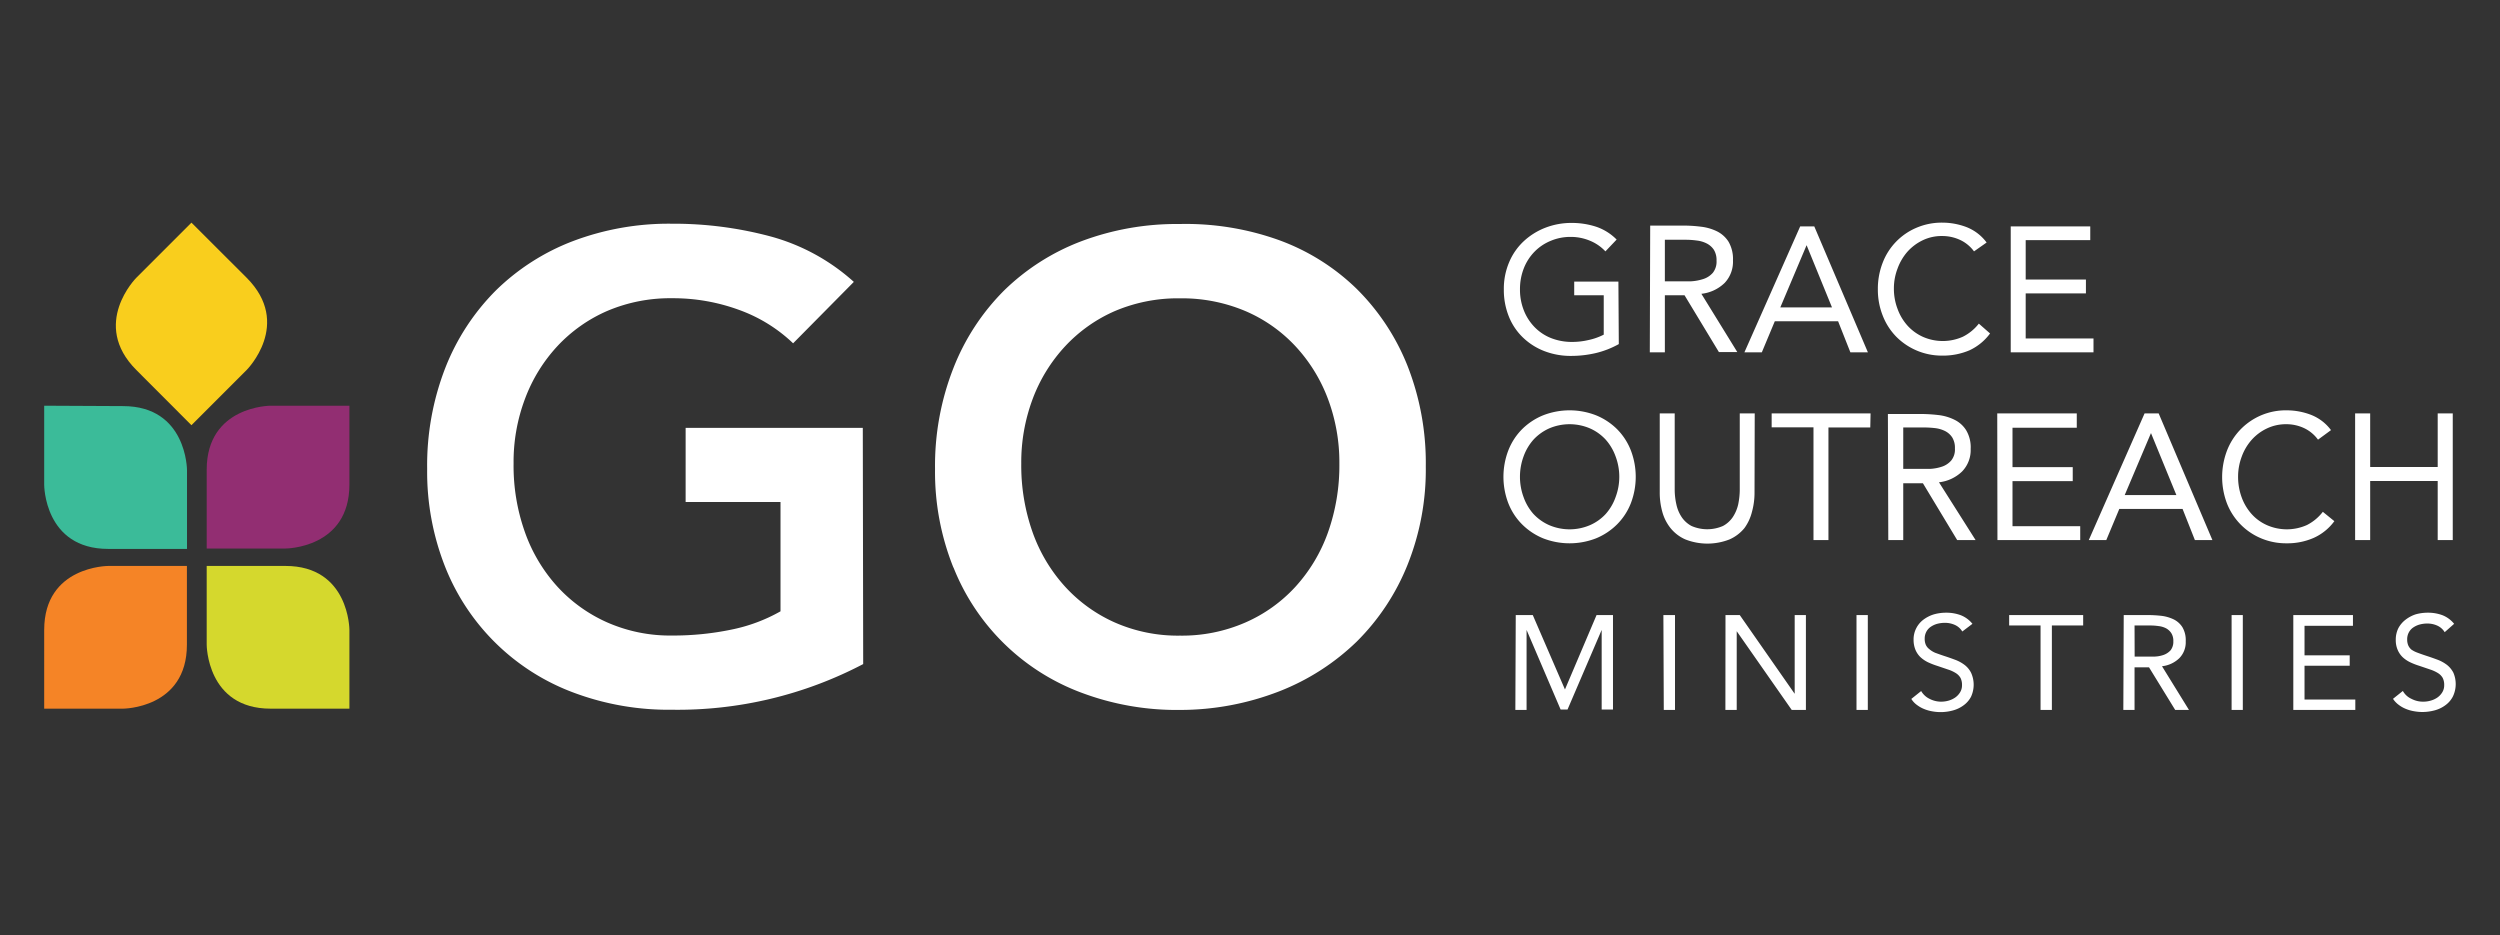
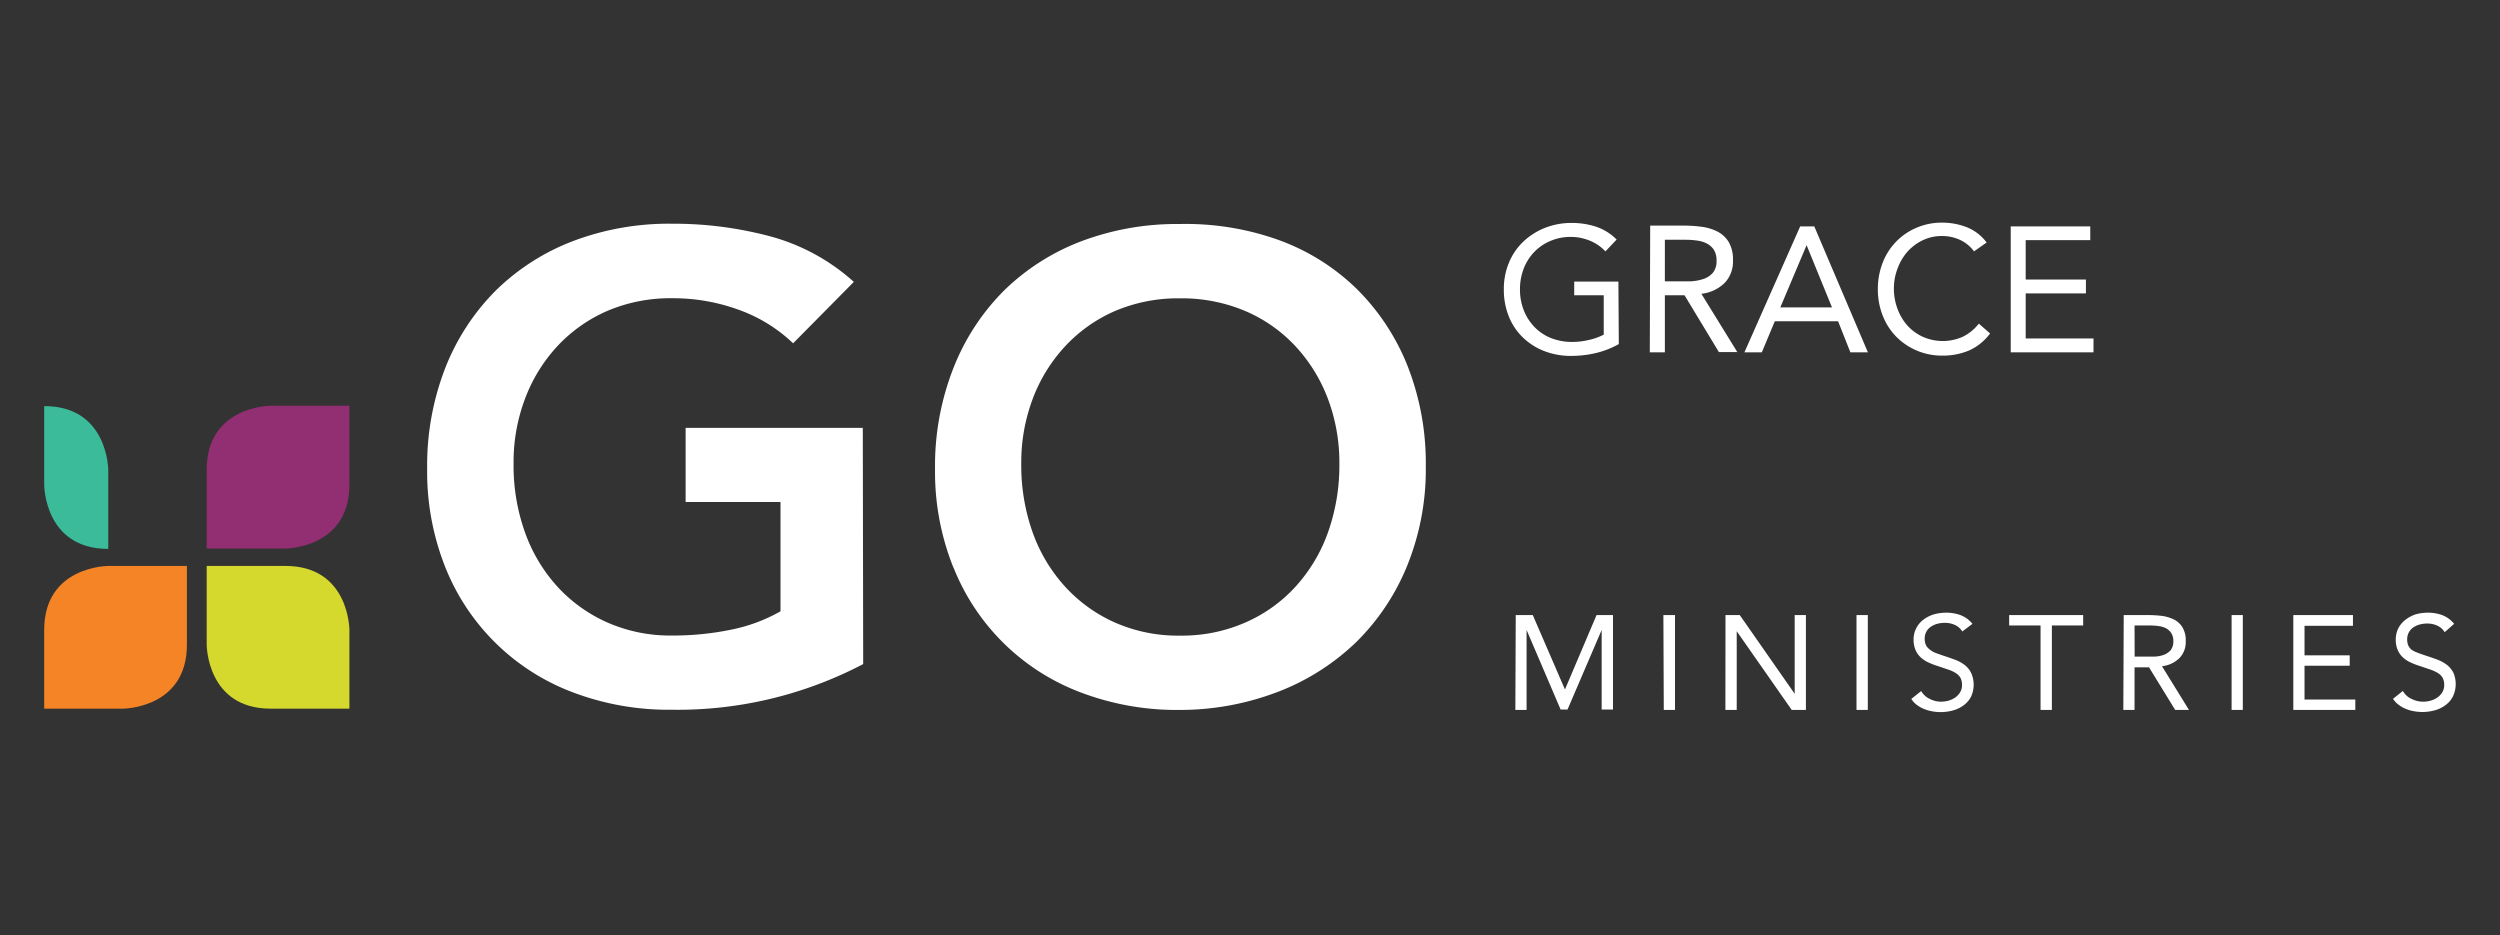
<svg xmlns="http://www.w3.org/2000/svg" id="Layer_1_copy" data-name="Layer 1 copy" viewBox="0 0 254 95">
  <rect x="0" y="0" width="254" height="95" fill="#333333" stroke="none" />
  <defs>
    <style>.cls-1{fill:#3bbb99;}.cls-2{fill:#d5d82d;}.cls-3{fill:#f9ce1d;}.cls-4{fill:#922e72;}.cls-5{fill:#f58426;}.cls-6{fill:#fff;}</style>
  </defs>
-   <path class="cls-1" d="M4.49,41.22v8.05s0,6.5,6.51,6.5h8v-8s0-6.51-6.5-6.51Z" />
+   <path class="cls-1" d="M4.49,41.22v8.05s0,6.5,6.51,6.5v-8s0-6.51-6.5-6.51Z" />
  <path class="cls-2" d="M35.5,72v-8s0-6.5-6.5-6.5H21v8s0,6.5,6.5,6.5Z" />
-   <path class="cls-3" d="M19.45,43.2l5.61-5.61s4.68-4.68,0-9.37l-5.61-5.6-5.6,5.6s-4.68,4.69,0,9.37Z" />
  <path class="cls-4" d="M35.5,41.22h-8s-6.5,0-6.5,6.51v8H29s6.5,0,6.5-6.5Z" />
  <path class="cls-5" d="M4.49,72h8s6.5,0,6.5-6.5v-8H11s-6.51,0-6.51,6.5Z" />
  <path class="cls-6" d="M96.88,57.67a22.39,22.39,0,0,0,13,12.71,27.51,27.51,0,0,0,10,1.75,27.83,27.83,0,0,0,10.09-1.89,23.62,23.62,0,0,0,7.89-5.07A23.07,23.07,0,0,0,143,57.4a26,26,0,0,0,1.86-10A27,27,0,0,0,143,37.16a22.93,22.93,0,0,0-5.18-7.83,22.15,22.15,0,0,0-7.89-4.94,28,28,0,0,0-10.09-1.63,27.51,27.51,0,0,0-10,1.76,22.77,22.77,0,0,0-7.83,5,23,23,0,0,0-5.14,7.87A27.15,27.15,0,0,0,95,47.65a26.07,26.07,0,0,0,1.86,10m8.06-17.12a16.19,16.19,0,0,1,3.29-5.34,15.18,15.18,0,0,1,5.07-3.59,16.34,16.34,0,0,1,6.61-1.29,16.54,16.54,0,0,1,6.63,1.29,15,15,0,0,1,5.11,3.59,16.19,16.19,0,0,1,3.29,5.34,18.37,18.37,0,0,1,1.16,6.57,20.35,20.35,0,0,1-1.16,7,16.32,16.32,0,0,1-3.29,5.5,15.06,15.06,0,0,1-5.11,3.65,16.06,16.06,0,0,1-6.63,1.33,15.87,15.87,0,0,1-6.61-1.33,15.2,15.2,0,0,1-5.07-3.65,16.32,16.32,0,0,1-3.29-5.5,20.35,20.35,0,0,1-1.16-7,18.37,18.37,0,0,1,1.16-6.57M87.66,43.47h-18V51H79.3V62.11a16.85,16.85,0,0,1-5,1.86,29,29,0,0,1-6,.6,15.85,15.85,0,0,1-6.6-1.33,15.24,15.24,0,0,1-5.08-3.65,16.3,16.3,0,0,1-3.28-5.5,20.11,20.11,0,0,1-1.16-7,18.16,18.16,0,0,1,1.16-6.57,16.16,16.16,0,0,1,3.28-5.34,15.22,15.22,0,0,1,5.08-3.59,16.33,16.33,0,0,1,6.6-1.29,19.49,19.49,0,0,1,6.8,1.19,15.57,15.57,0,0,1,5.48,3.39l6.17-6.24a20.78,20.78,0,0,0-8.43-4.61,38,38,0,0,0-10.09-1.3,27.5,27.5,0,0,0-10,1.76,22.77,22.77,0,0,0-7.83,5,23,23,0,0,0-5.15,7.87A27.35,27.35,0,0,0,43.4,47.65a26.26,26.26,0,0,0,1.85,10,22.45,22.45,0,0,0,13,12.71,27.5,27.5,0,0,0,10,1.75,40.59,40.59,0,0,0,19.45-4.64Z" />
-   <path class="cls-6" d="M239.28,54.87h1.53v-6h6.86v6h1.53V42h-1.53v5.45h-6.86V42h-1.53ZM236.83,43.7a4.64,4.64,0,0,0-2-1.54,6.9,6.9,0,0,0-2.51-.47,6.39,6.39,0,0,0-6.06,4.1,7.57,7.57,0,0,0,0,5.36,6.35,6.35,0,0,0,3.46,3.54,6.53,6.53,0,0,0,2.58.51,6.65,6.65,0,0,0,2.77-.55,5.27,5.27,0,0,0,2.1-1.7L236,52a4.76,4.76,0,0,1-1.61,1.34,5,5,0,0,1-4.1,0,4.56,4.56,0,0,1-1.54-1.13,5.21,5.21,0,0,1-1-1.69,6,6,0,0,1-.36-2.1,5.77,5.77,0,0,1,.36-2,5.26,5.26,0,0,1,1-1.71,4.85,4.85,0,0,1,1.55-1.17,4.48,4.48,0,0,1,2-.44,4.23,4.23,0,0,1,1.78.39,3.71,3.71,0,0,1,1.43,1.18ZM212.22,54.87H214l1.32-3.16h6.43L223,54.87h1.78L219.32,42h-1.43Zm8.9-4.57h-5.25L218.54,44h0Zm-18.18,4.57h8.41V53.46h-6.88V48.88h6.12V47.46h-6.12v-4H211V42h-8.08Zm-11.09,0h1.52V49.1h2l3.48,5.77h1.87L197,49a4,4,0,0,0,2.36-1.11,3.12,3.12,0,0,0,.86-2.28,3.38,3.38,0,0,0-.46-1.9,2.87,2.87,0,0,0-1.18-1.06,4.91,4.91,0,0,0-1.64-.48,16.22,16.22,0,0,0-1.84-.11h-3.29Zm1.52-11.44h2.15a10.34,10.34,0,0,1,1.11.07,3.08,3.08,0,0,1,1,.3,1.88,1.88,0,0,1,.72.65,2,2,0,0,1,.27,1.11,1.78,1.78,0,0,1-.37,1.22,2.12,2.12,0,0,1-.94.63,4.55,4.55,0,0,1-1.26.23c-.45,0-.89,0-1.31,0h-1.37ZM190.05,42H180v1.42h4.25V54.87h1.52V43.43h4.25Zm-11.77,0h-1.52v7.74a7.51,7.51,0,0,1-.16,1.51,3.93,3.93,0,0,1-.55,1.29,2.79,2.79,0,0,1-1,.9,4,4,0,0,1-3.19,0,2.79,2.79,0,0,1-1-.9,3.72,3.72,0,0,1-.54-1.29,6.85,6.85,0,0,1-.17-1.51V42h-1.52v8a7.26,7.26,0,0,0,.26,2,4.57,4.57,0,0,0,.84,1.66,4,4,0,0,0,1.49,1.14,6.13,6.13,0,0,0,4.51,0,4.1,4.1,0,0,0,1.5-1.14A4.71,4.71,0,0,0,178,52a7.26,7.26,0,0,0,.26-2ZM162.17,54.69a6.56,6.56,0,0,0,2.12-1.41,6.26,6.26,0,0,0,1.4-2.14,7.51,7.51,0,0,0,0-5.39,6.3,6.3,0,0,0-1.4-2.15,6.53,6.53,0,0,0-2.12-1.4,7.4,7.4,0,0,0-5.4,0,6.53,6.53,0,0,0-2.12,1.4,6.3,6.3,0,0,0-1.4,2.15,7.51,7.51,0,0,0,0,5.39,6.26,6.26,0,0,0,1.4,2.14,6.56,6.56,0,0,0,2.12,1.41,7.4,7.4,0,0,0,5.4,0m-4.76-1.33a4.86,4.86,0,0,1-1.61-1.14,5.15,5.15,0,0,1-1-1.7,6,6,0,0,1,0-4.16,5.21,5.21,0,0,1,1-1.69,4.89,4.89,0,0,1,1.61-1.15,5.26,5.26,0,0,1,4.12,0,4.79,4.79,0,0,1,1.61,1.15,5.21,5.21,0,0,1,1,1.69,5.88,5.88,0,0,1,0,4.16,5.15,5.15,0,0,1-1,1.7,4.76,4.76,0,0,1-1.61,1.14,5.26,5.26,0,0,1-4.12,0" />
  <path class="cls-6" d="M204.29,35.8h8.41V34.39h-6.89V29.81h6.12V28.4h-6.12v-4h6.56V23h-8.08Zm-2.45-11.16a4.66,4.66,0,0,0-2-1.55,6.9,6.9,0,0,0-2.51-.47,6.52,6.52,0,0,0-2.64.53,6.3,6.3,0,0,0-3.42,3.57,7.3,7.3,0,0,0-.48,2.66,7.17,7.17,0,0,0,.5,2.7,6.36,6.36,0,0,0,1.38,2.14,6.51,6.51,0,0,0,4.66,1.91,6.81,6.81,0,0,0,2.77-.54,5.42,5.42,0,0,0,2.09-1.71l-1.14-1a4.78,4.78,0,0,1-1.62,1.33,5,5,0,0,1-4.09,0,4.76,4.76,0,0,1-1.55-1.14,5.18,5.18,0,0,1-1-1.69,5.71,5.71,0,0,1-.37-2.09,5.58,5.58,0,0,1,.37-2,5.41,5.41,0,0,1,1-1.71,5,5,0,0,1,1.56-1.17,4.44,4.44,0,0,1,2-.43,4.26,4.26,0,0,1,1.78.39,3.67,3.67,0,0,1,1.43,1.17ZM177.23,35.8H179l1.32-3.16h6.43L188,35.8h1.78L184.33,23H182.9Zm8.9-4.57h-5.25l2.67-6.32h0ZM167.62,35.8h1.53V30h2l3.49,5.77h1.87l-3.65-5.92a4,4,0,0,0,2.36-1.1,3.13,3.13,0,0,0,.85-2.29,3.49,3.49,0,0,0-.45-1.9,2.93,2.93,0,0,0-1.18-1.06,5,5,0,0,0-1.65-.47,14.09,14.09,0,0,0-1.84-.11h-3.29Zm1.53-11.44h2.14a8.32,8.32,0,0,1,1.12.08,2.92,2.92,0,0,1,1,.3,1.92,1.92,0,0,1,.72.64,2,2,0,0,1,.27,1.11,1.83,1.83,0,0,1-.37,1.22,2.15,2.15,0,0,1-.95.63,4.86,4.86,0,0,1-1.25.24l-1.32,0h-1.36Zm-4.72,4.25h-4.49V30h3V34a6.25,6.25,0,0,1-1.56.55,7.29,7.29,0,0,1-1.63.19,5.77,5.77,0,0,1-2.16-.39,4.81,4.81,0,0,1-1.68-1.12,5.11,5.11,0,0,1-1.09-1.7,5.67,5.67,0,0,1-.39-2.12,5.79,5.79,0,0,1,.39-2.15,5.07,5.07,0,0,1,1.09-1.69,4.88,4.88,0,0,1,1.64-1.1,5.13,5.13,0,0,1,2.05-.4,5,5,0,0,1,1.92.38,4.43,4.43,0,0,1,1.59,1.09l1.14-1.2a5.31,5.31,0,0,0-2.1-1.31,7.93,7.93,0,0,0-2.44-.38,7.33,7.33,0,0,0-2.71.49,6.87,6.87,0,0,0-2.19,1.37,6.18,6.18,0,0,0-1.48,2.13,6.88,6.88,0,0,0-.54,2.77,7.2,7.2,0,0,0,.51,2.75,6.06,6.06,0,0,0,1.43,2.13,6.49,6.49,0,0,0,2.17,1.38,7.41,7.41,0,0,0,2.76.49,11,11,0,0,0,2.48-.29,9.1,9.1,0,0,0,2.33-.91Z" />
  <path class="cls-6" d="M249.34,63.38a2.88,2.88,0,0,0-1.2-.88,4.22,4.22,0,0,0-1.5-.25,4.49,4.49,0,0,0-1.22.17,3.46,3.46,0,0,0-1,.53,2.67,2.67,0,0,0-.74.86,2.6,2.6,0,0,0-.27,1.21,2.46,2.46,0,0,0,.19,1,2.25,2.25,0,0,0,.5.74,3,3,0,0,0,.76.52,7,7,0,0,0,.95.37l1.12.38a3.64,3.64,0,0,1,.79.37,1.39,1.39,0,0,1,.46.48,1.55,1.55,0,0,1,.15.73,1.34,1.34,0,0,1-.19.72,1.77,1.77,0,0,1-.49.53,2.24,2.24,0,0,1-.68.32,2.71,2.71,0,0,1-.74.11A2.53,2.53,0,0,1,245,71a1.88,1.88,0,0,1-.87-.8l-1,.8a2.33,2.33,0,0,0,.59.62,3.1,3.1,0,0,0,.73.41,3.75,3.75,0,0,0,.81.23,4.78,4.78,0,0,0,.84.08,4.86,4.86,0,0,0,1.27-.17,3.19,3.19,0,0,0,1.08-.52,2.49,2.49,0,0,0,.76-.88,2.92,2.92,0,0,0,.05-2.43,2.44,2.44,0,0,0-.64-.78,3.8,3.8,0,0,0-.93-.52c-.35-.13-.71-.26-1.08-.38s-.71-.24-1-.35A2.63,2.63,0,0,1,245,66a1.19,1.19,0,0,1-.33-.45,1.5,1.5,0,0,1-.1-.58,1.47,1.47,0,0,1,.18-.74,1.4,1.4,0,0,1,.47-.5,2.2,2.2,0,0,1,.66-.29,3.06,3.06,0,0,1,.74-.09,2.46,2.46,0,0,1,1,.21,1.7,1.7,0,0,1,.76.67ZM233,72.13h6.3V71.07h-5.16V67.64h4.59V66.58h-4.59v-3h4.92V62.49H233Zm-6.27,0h1.14V62.49h-1.14Zm-11,0h1.14V67.8h1.47L221,72.13h1.4l-2.74-4.44a3,3,0,0,0,1.77-.83,2.31,2.31,0,0,0,.64-1.71,2.59,2.59,0,0,0-.34-1.43,2.22,2.22,0,0,0-.88-.79,4,4,0,0,0-1.24-.36,12.77,12.77,0,0,0-1.38-.08h-2.46Zm1.14-8.58h1.61a5.69,5.69,0,0,1,.83.06,2.19,2.19,0,0,1,.75.22,1.49,1.49,0,0,1,.54.49,1.46,1.46,0,0,1,.21.83,1.4,1.4,0,0,1-.28.92,1.74,1.74,0,0,1-.71.47,3.14,3.14,0,0,1-.94.17l-1,0h-1Zm-5.22-1.06h-7.52v1.06h3.19v8.58h1.15V63.55h3.18Zm-11.25.89a2.88,2.88,0,0,0-1.2-.88,4.2,4.2,0,0,0-1.49-.25,4.51,4.51,0,0,0-1.23.17,3.46,3.46,0,0,0-1.05.53,2.52,2.52,0,0,0-.73.86,2.49,2.49,0,0,0-.28,1.21,2.63,2.63,0,0,0,.19,1,2.25,2.25,0,0,0,.5.74,3.19,3.19,0,0,0,.76.52,7.52,7.52,0,0,0,.95.37l1.12.38a3.43,3.43,0,0,1,.79.37,1.39,1.39,0,0,1,.46.48,1.55,1.55,0,0,1,.15.73,1.34,1.34,0,0,1-.19.72,1.77,1.77,0,0,1-.49.53,2.3,2.3,0,0,1-.67.32,2.78,2.78,0,0,1-.75.11,2.56,2.56,0,0,1-1.18-.28,2,2,0,0,1-.87-.8l-1,.8a2.15,2.15,0,0,0,.58.62,3.1,3.1,0,0,0,.73.41,3.75,3.75,0,0,0,.81.23,4.67,4.67,0,0,0,2.11-.09,3.19,3.19,0,0,0,1.08-.52,2.49,2.49,0,0,0,.76-.88,2.92,2.92,0,0,0,0-2.43,2.31,2.31,0,0,0-.64-.78,3.8,3.8,0,0,0-.93-.52c-.35-.13-.71-.26-1.08-.38s-.7-.24-1-.35a2.37,2.37,0,0,1-.62-.39,1.12,1.12,0,0,1-.34-.45,1.5,1.5,0,0,1-.1-.58,1.47,1.47,0,0,1,.18-.74,1.4,1.4,0,0,1,.47-.5,2.2,2.2,0,0,1,.66-.29,3.08,3.08,0,0,1,.75-.09,2.45,2.45,0,0,1,1,.21,1.7,1.7,0,0,1,.76.67Zm-11.78,8.75h1.15V62.49h-1.15Zm-13.32,0h1.15v-8h0l5.59,8h1.44V62.49h-1.14v8h0l-5.58-8h-1.45Zm-6.26,0h1.14V62.49H169Zm-15.08,0h1.14V64h0l3.46,8.09h.7L162.73,64h0v8.09h1.15V62.49h-1.67L159,70.05h0l-3.27-7.56H154Z" />
</svg>